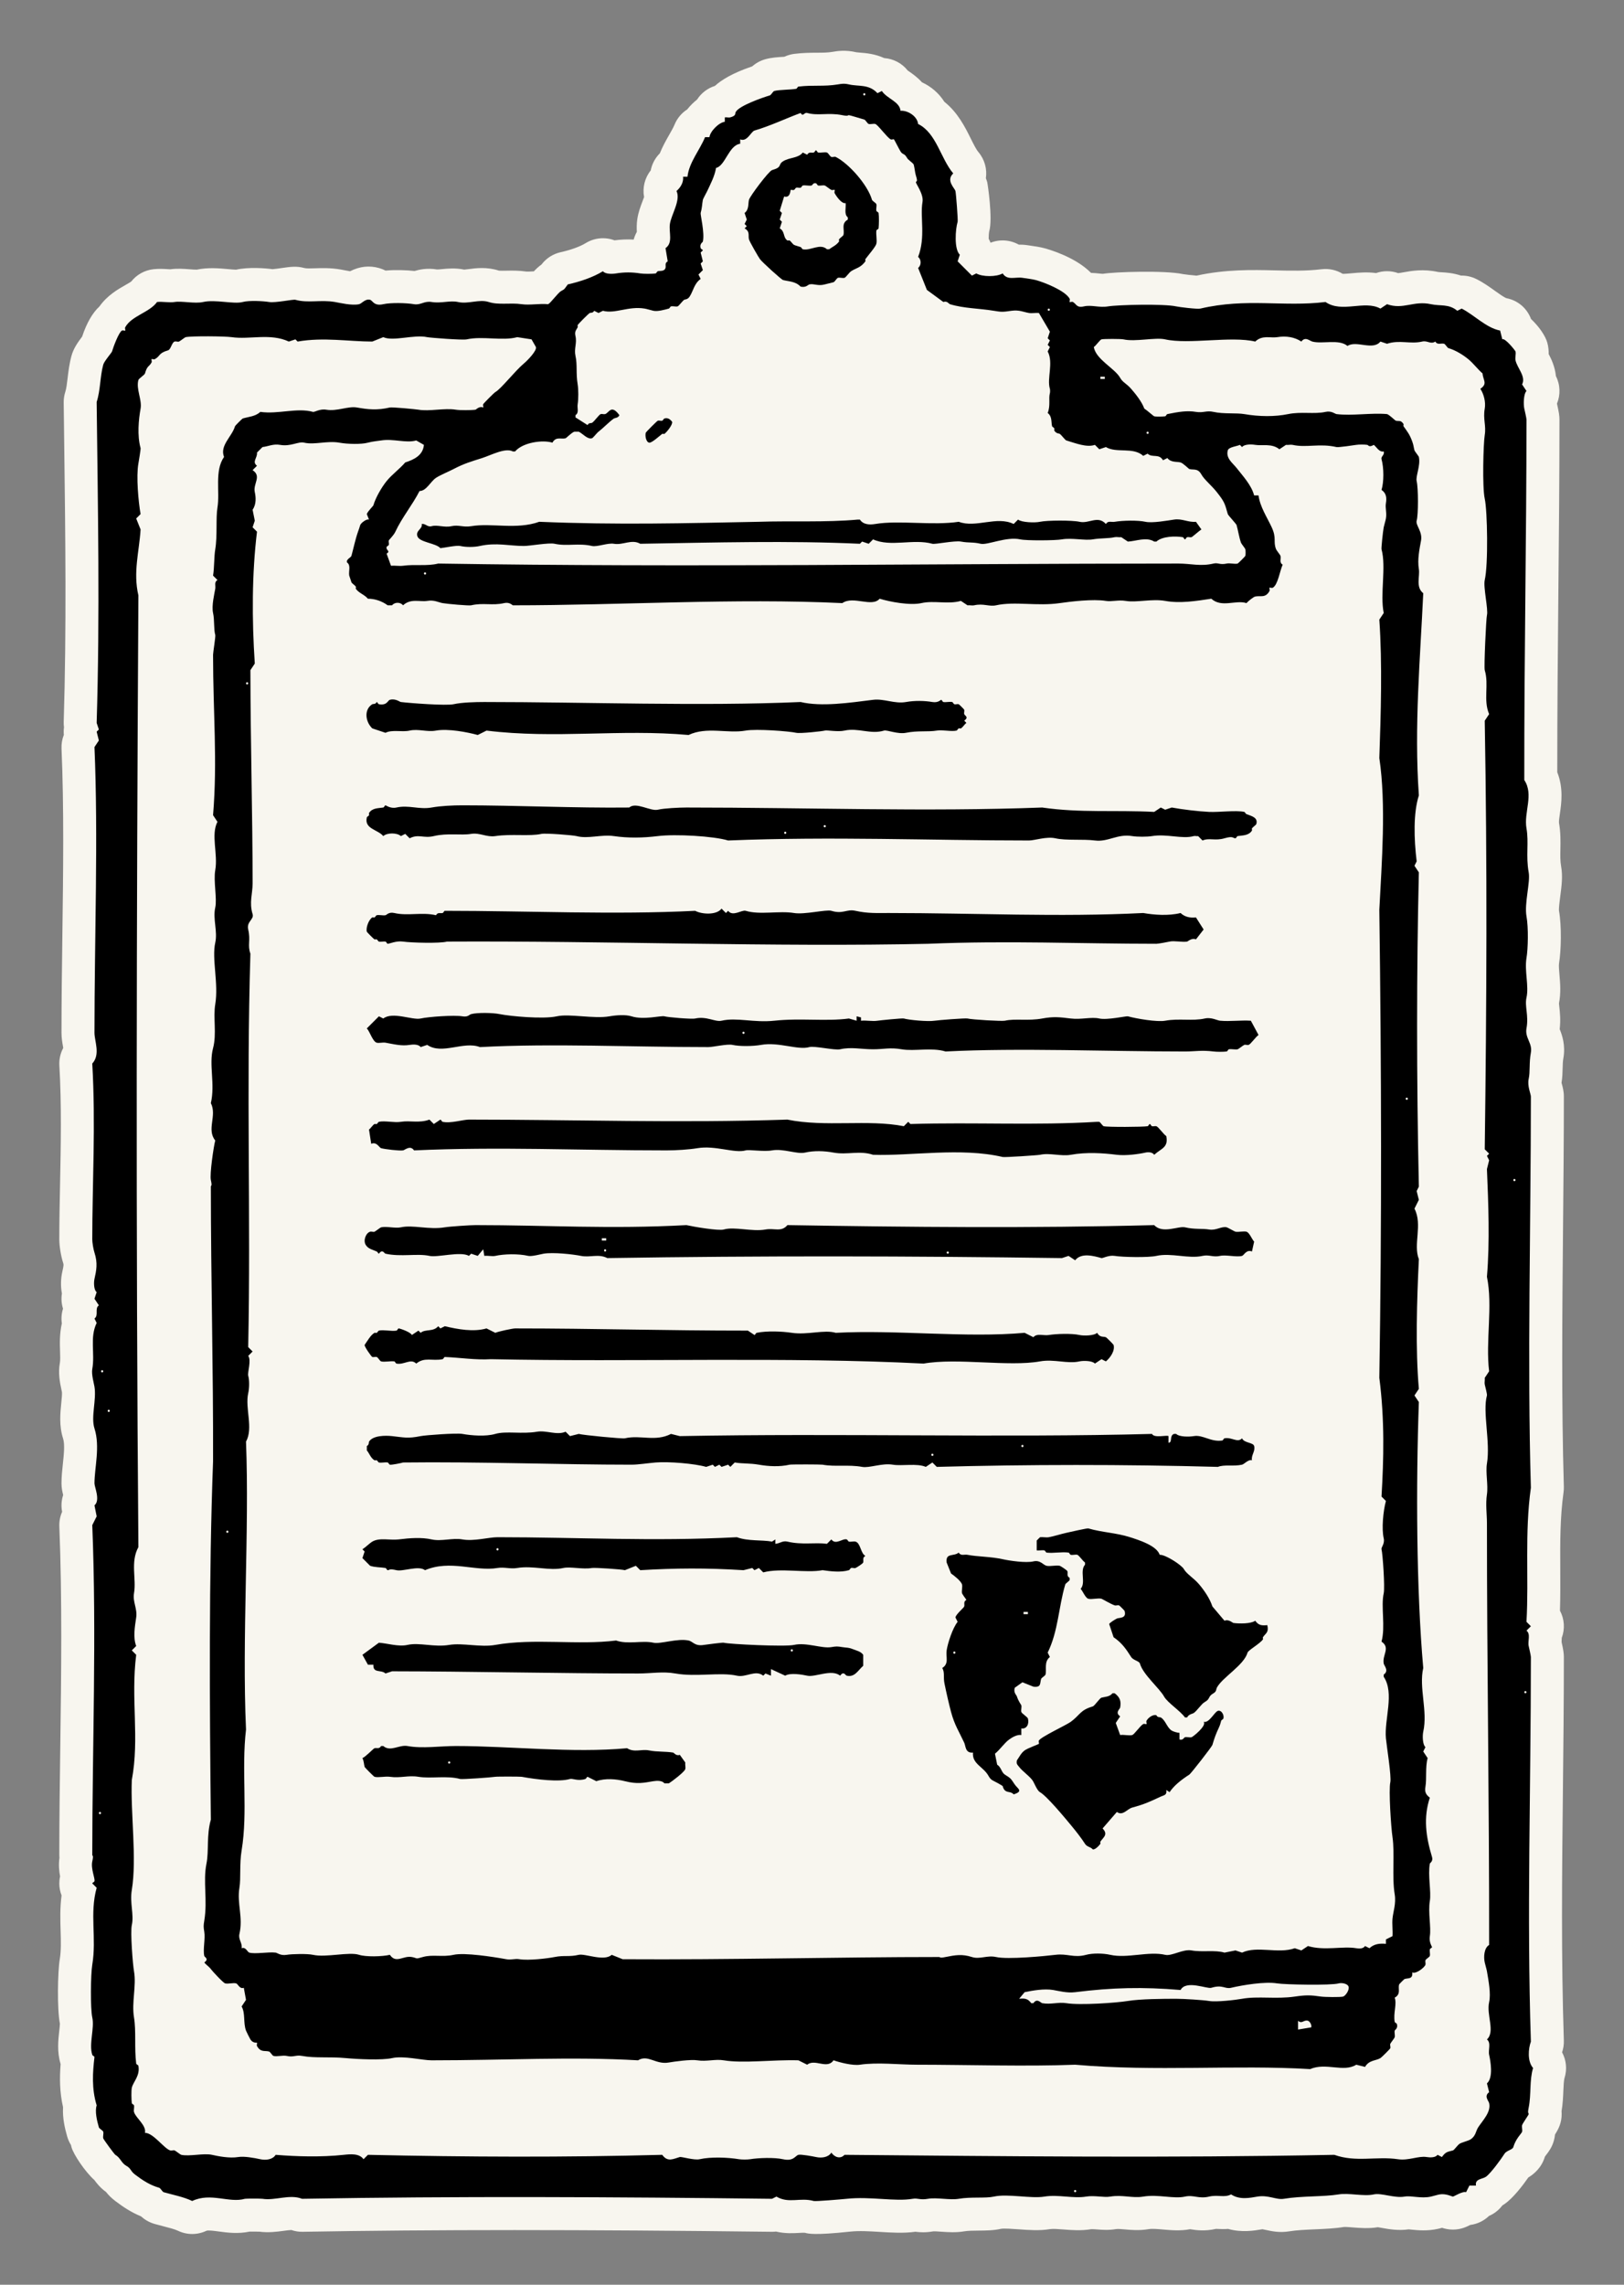
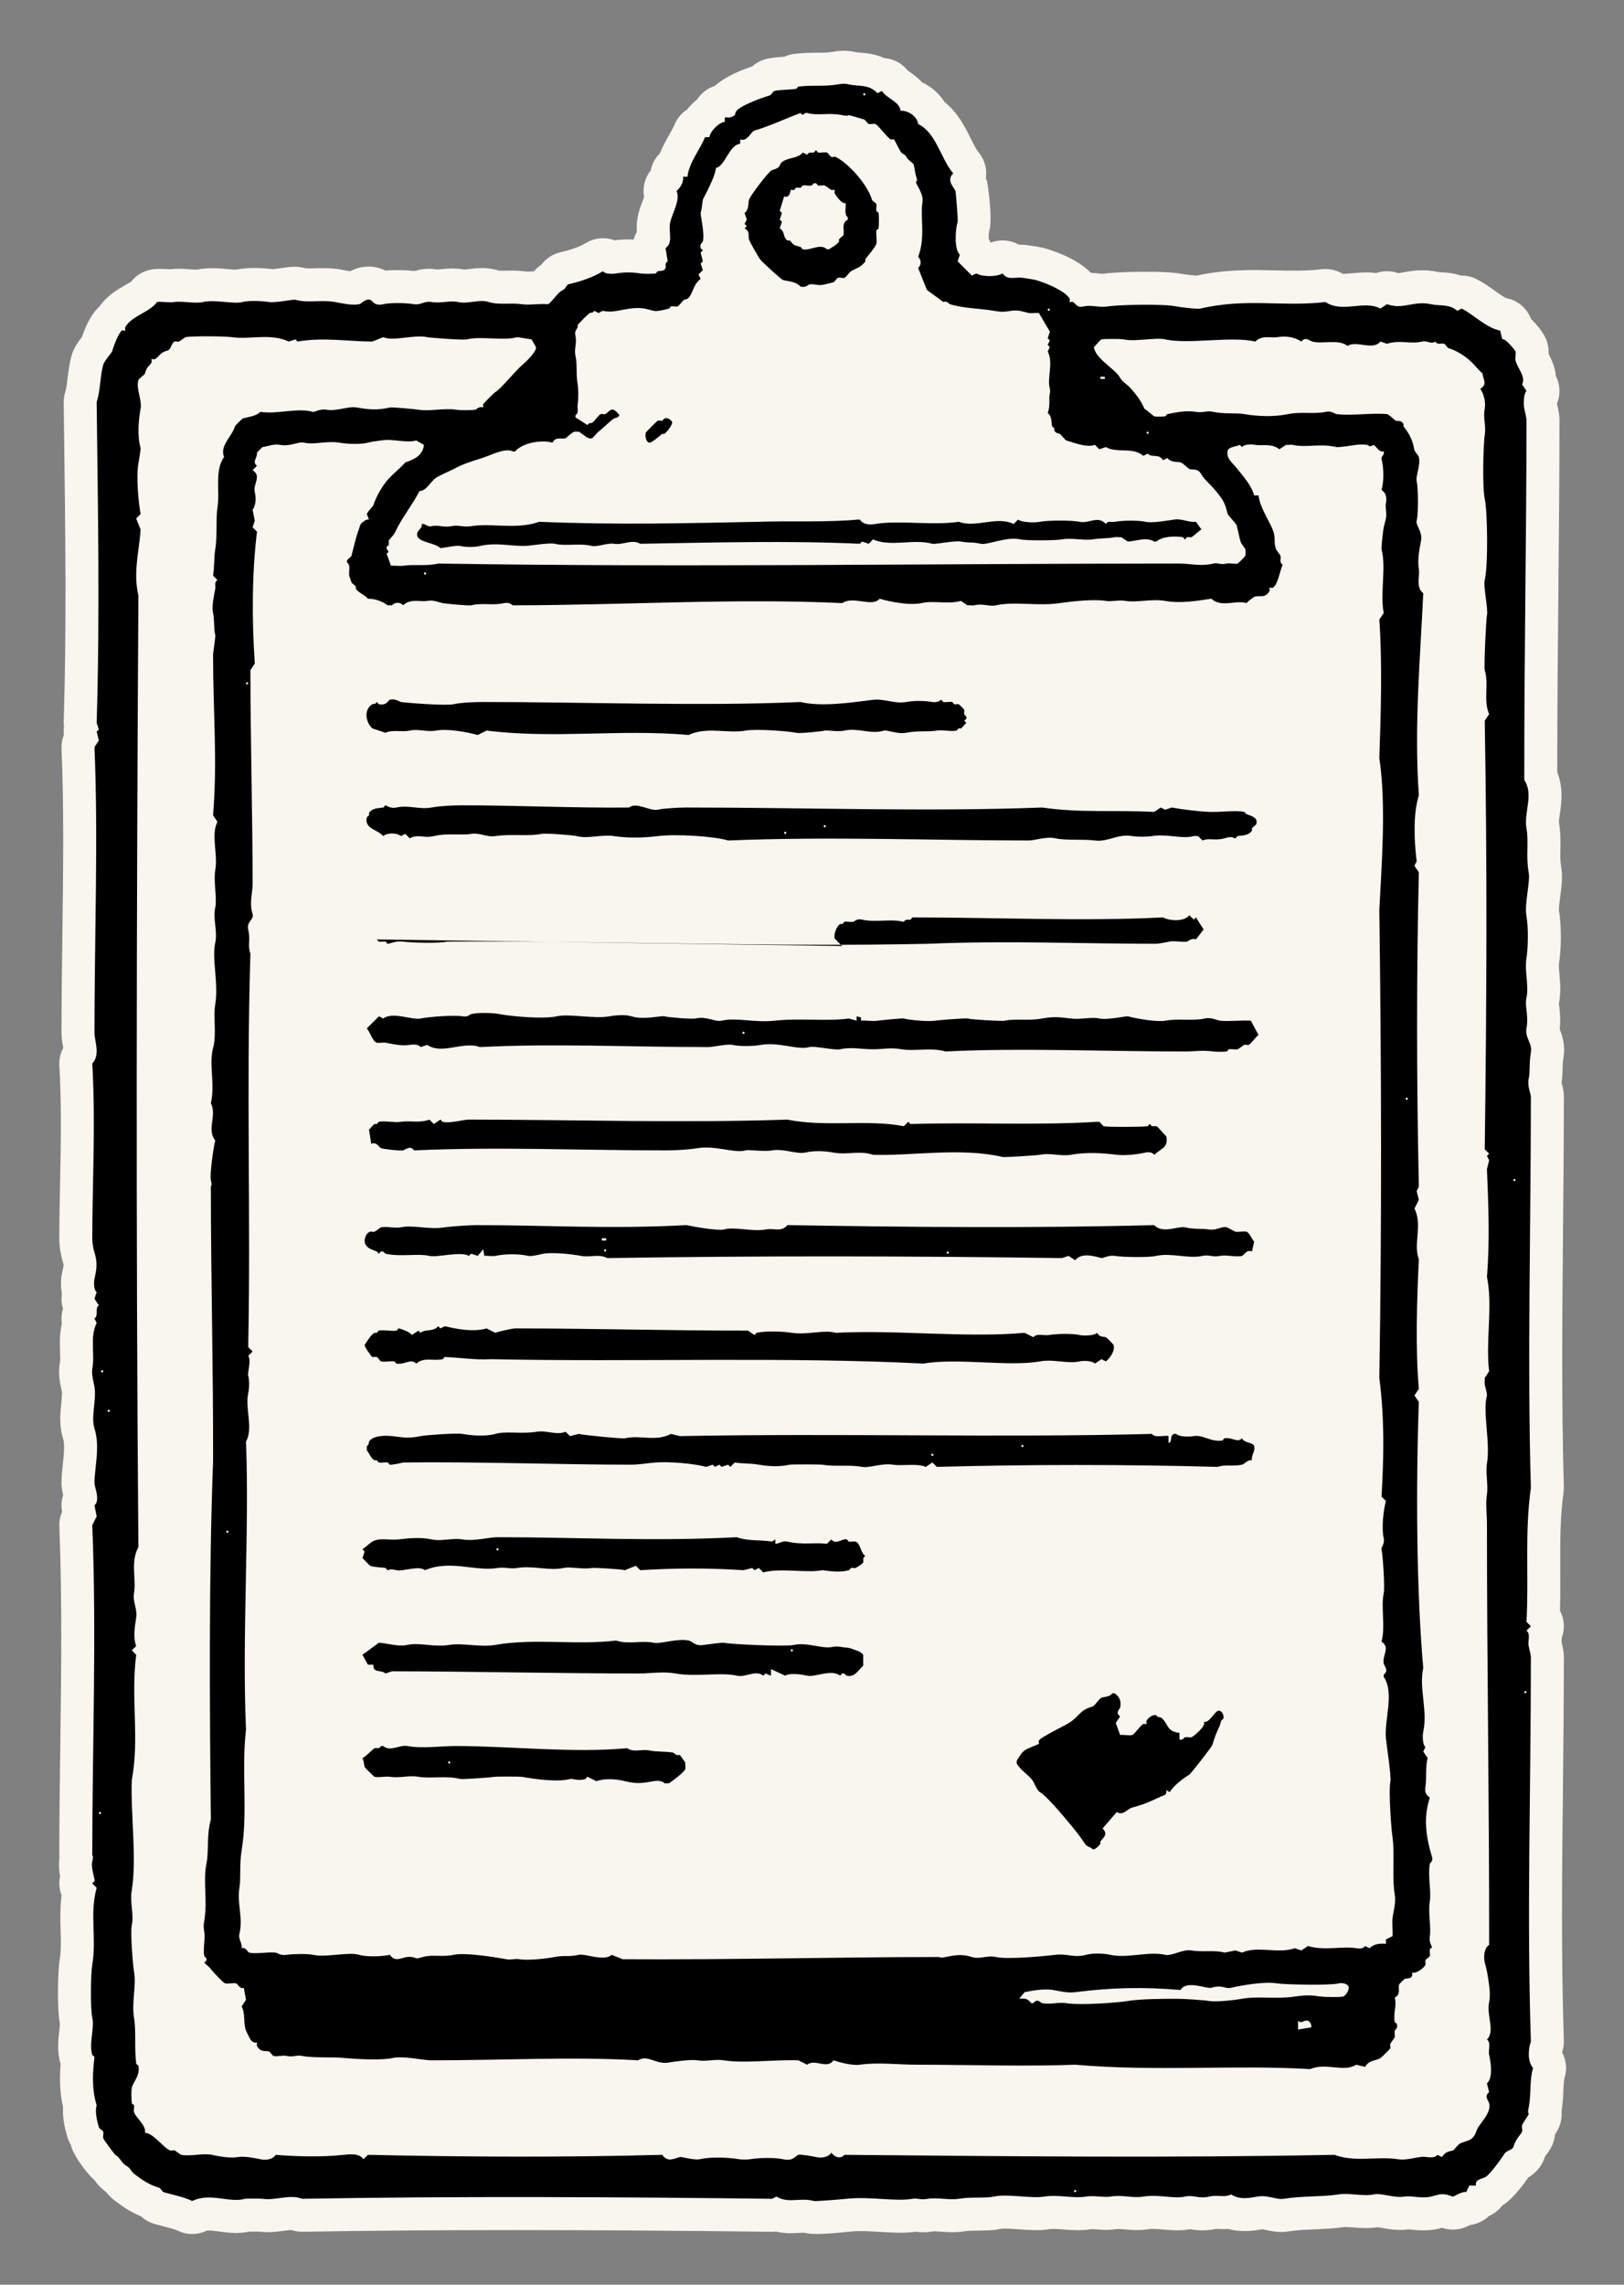
<svg xmlns="http://www.w3.org/2000/svg" id="a" viewBox="0 0 640 900">
  <rect x="0" y="0" width="640" height="900" fill="#808080" stroke="none" />
  <path d="M615.6,808.44c.508-1.488.743-3.056.692-4.629-1.076-33.195-.733-64.951-.367-98.571.184-16.968.374-34.513.374-52.521,0-1.513-.218-2.838-.899-5.915.041-.552.063-1.092.068-1.623,1.307-3.475,1.073-7.399-.702-10.715.169-5.519.142-10.945.115-16.232-.051-10.486-.102-20.39,1.293-30.386.102-.721.14-1.449.12-2.176-.965-32.911-.635-68.223-.316-102.37.157-16.944.322-34.468.322-51.358,0-2.036-.445-3.672-.77-4.867-.044-.164-.1-.368-.149-.558.345-2.084.391-3.991.433-5.707.036-1.454.066-2.709.274-3.846.953-5.209-.504-9.304-1.43-11.561.42-3.691.083-6.707-.151-8.811-.049-.43-.11-.982-.135-1.327.814-4.098.474-8.033.198-11.222-.142-1.637-.318-3.674-.178-4.515.861-5.176,1.056-14.795-.012-20.773-.117-1.033.279-4.033.516-5.825.504-3.832,1.027-7.795.327-11.635-.379-2.07-.337-4.267-.289-6.812.058-3.086.122-6.583-.56-10.407-.069-.602.195-2.424.371-3.628.569-3.915,1.452-9.99-1.043-16.247-.005-24.699.222-48.447.44-71.441.21-21.975.426-44.698.426-67.481,0-1.575-.237-2.946-.983-6.292,1.42-3.441,1.32-7.402-.415-10.827-.374-3.825-1.933-6.95-2.853-8.691.024-1.235-.074-2.779-.54-4.47-.751-2.735-3.305-6.422-6.418-9.34-1.56-4.201-5.16-7.322-9.635-8.189-.883-.255-3.124-1.86-4.608-2.923-2.095-1.501-4.471-3.204-7.216-4.591-1.931-.976-4.058-1.455-6.147-1.394-3.041-1.032-5.747-1.197-7.552-1.307-.533-.032-1.264-.077-1.494-.125-5.786-1.27-10.418-.436-13.483.115-.824.149-1.924.343-2.234.344-2.847-1.019-5.92-1.004-8.702-.021-3.554-.483-6.854-.179-9.574.071-1.124.104-2.737.251-3.583.217-2.483-1.511-5.411-2.154-8.311-1.802-6.101.734-12.043.594-18.336.448-9.066-.213-19.3-.453-30.976,2.076-1.538-.111-4.351-.443-5.351-.614-7.167-1.513-26.909-.877-31.482-.11-.25.011-1.015-.065-1.576-.124-.873-.091-1.931-.201-3.134-.235-6.079-6.171-16.208-9.142-18.49-9.752-1.752-.467-3.786-.757-5.754-1.037l-.911-.131c-1.224-.179-2.342-.226-3.322-.214-3.343-1.868-7.433-2.209-11.123-.748-.212-.541-.459-1.068-.741-1.578-.02-1.004.086-2.374.21-2.908,1.489-4.915-.628-18.811-.775-19.345-.157-.566-.34-1.09-.536-1.574.525-3.566-.432-7.325-2.928-10.281-.9-1.066-1.985-3.251-3.036-5.364-2.212-4.454-5.076-10.218-10.41-14.476-2.07-3.304-5.187-6.006-8.807-7.664-1.807-2.001-3.732-3.339-4.92-4.165-.234-.162-.474-.319-.702-.487-2.31-2.919-5.695-4.629-9.241-4.889-3.732-1.696-7.244-1.972-9.532-2.152-.516-.041-1.224-.096-1.423-.135-4.392-1.031-7.665-.471-9.237-.201l-.196.033c-1.929.321-3.788.329-6.142.338-2.556.011-5.454.024-8.894.448-1.018.125-2.437.428-3.975,1.146-.008,0-.018,0-.027.002-2.448.143-4.98.29-7.394.956-2.26.624-3.986,1.737-5.261,2.839-7.872,2.657-12.207,5.444-14.666,7.684-2.943.927-5.407,2.858-7.023,5.372-1.433,1.134-2.747,2.446-3.88,3.881-2.204,1.417-3.979,3.497-5.011,6.033-.425,1.043-1.225,2.449-2.072,3.937-1.221,2.143-2.604,4.571-3.722,7.344-.18.18-.356.366-.526.557-1.571,1.763-2.616,3.901-3.056,6.173-2.359,2.957-3.302,6.793-2.616,10.479-.185.526-.418,1.139-.599,1.613-.79,2.077-1.686,4.43-2.078,7.118-.278,1.895-.252,3.595-.175,4.988-.542.955-.96,1.976-1.246,3.037-2.522-.134-5.053-.033-7.566.294-3.651-1.36-7.852-1.063-11.383,1.119-2.177,1.345-5.856,2.678-9.841,3.565-3.01.67-5.682,2.388-7.541,4.845-1.135.811-2.109,1.73-3.008,2.685l-.094.005c-.945.052-2.374.133-2.825.085-2.952-.433-5.637-.389-7.794-.349-1.137.019-2.694.045-3.089-.028-4.754-1.531-9.032-.967-11.864-.594-.588.078-1.367.18-1.771.202-3.429-.703-6.444-.414-8.667-.201-.744.071-1.758.172-2.054.143-3.899-.649-6.979.041-8.863.602-3.121-.346-7.528-.512-11.427-.155-.733-.374-1.56-.716-2.486-.983-3.865-1.109-7.723-.694-11.498,1.241-.842-.133-1.751-.312-2.267-.415-.575-.113-1.078-.211-1.48-.279-3.94-.675-7.348-.564-10.09-.475-1.76.058-3.427.112-4.238-.113-3.001-.826-5.435-.476-8.801.006-1.004.144-2.782.399-3.669.457-2.881-.388-9.455-.9-14.38.201-.719-.008-2.153-.137-3.141-.227-3.543-.318-7.933-.713-12.345.212-.599.023-1.956-.081-2.869-.15-2.296-.175-4.881-.371-7.567.014-.358-.003-.731-.038-1.106-.061-1.433-.09-3.393-.21-5.536.029-3.461.384-6.615,2.14-8.763,4.861-.484.344-1.532.94-2.253,1.351-2.93,1.665-7.179,4.082-10.286,8.483-2.737,2.53-5.012,6.493-6.795,11.842-1.917,2.537-3.436,4.784-4.215,7.644-.846,3.11-1.202,6.106-1.516,8.749-.24,2.022-.489,4.112-.889,5.331-.444,1.356-.663,2.776-.647,4.203l.203,16.407c.455,35.825.926,72.869-.198,109.447-.022.713.015,1.426.11,2.13-.132.98-.152,1.979-.057,2.977-.677,1.697-.993,3.529-.913,5.375,1.001,23.244.658,48.991.327,73.89-.167,12.559-.339,25.544-.339,38.104,0,2.039.322,3.872.582,5.346.032.184.069.396.106.613-1.131,2.102-1.672,4.494-1.531,6.919.902,15.442.584,31.284.276,46.606-.153,7.619-.298,14.817-.298,21.9,0,2.633.648,6.604,1.51,9.237.234.714.27.824-.332,3.512-.564,2.522-.718,5.563-.15,8.57-.32,1.997-.168,4.036.434,5.952-.583,1.857-.749,3.84-.459,5.797-.936,4.168-.808,7.992-.707,11.04.06,1.816.118,3.53-.085,4.637-.699,3.825-.035,7.45.706,10.835l.122.548c.103.736-.116,2.886-.261,4.307-.407,3.991-.913,8.958.713,14.008.733,2.276.3,6.335-.081,9.918-.268,2.515-.545,5.114-.545,7.741,0,1.799.337,3.317.658,4.578-.693,2.095-.854,4.368-.409,6.609-.805,1.816-1.183,3.794-1.103,5.785,1.15,28.641.755,58.127.373,86.643-.189,14.067-.383,28.614-.383,42.703,0,.369.015.768.052,1.193-.388,2.738-.126,5.255.252,7.291-.246,1.139-.305,2.11-.305,2.772,0,1.637.308,3.239.893,4.734-.657,5.006-.512,9.669-.379,13.932.124,3.987.241,7.755-.338,11.236-.82,4.928-1.083,19.561.057,25.362-.002.608-.155,1.953-.258,2.867-.395,3.481-.933,8.217.545,13.048-.432,5.363-.41,11.036.961,17.005-.26,4.14.669,8.191,1.622,11.512.369,1.283.895,2.391,1.485,3.341.059.279.129.564.208.855.792,2.865,5.323,9.657,9.027,12.962.783,1.073,2.213,2.989,4.584,4.688.856,1.092,1.979,2.292,3.619,3.535,2.904,2.2,6.129,4.412,10.164,6.069,1.257,1.125,3.012,2.315,5.343,2.987,1.197.344,2.418.66,3.638.973,2.121.545,4.316,1.109,5.582,1.716,1.778.855,3.702,1.281,5.626,1.281,1.902,0,3.805-.418,5.567-1.252.651-.306,3.08.017,4.852.256,3.413.459,7.564,1.017,12.184.059,1.12-.012,2.896-.012,3.749.012,3.698.484,7.031.037,9.745-.327.931-.125,2.281-.308,2.959-.318,1.43.491,2.939.736,4.45.702,51.183-.9,109.918-.9,184.842,0,.577.022,1.139-.022,1.701-.09,3.632.843,6.831.663,9.065.533.817-.046,2.053-.117,2.384-.042,1.217.337,3.751,1.032,17.813-.472,3.591-.382,7.685-.129,11.649.113,4.629.288,9.4.582,14.03-.058,1.906.249,4.109.359,7.086-.156.596-.041,2.07.068,3.06.137,2.757.191,5.881.403,9.134-.151,1.457-.25,3.566-.266,5.607-.283,2.913-.022,5.923-.046,8.868-.706,1.178-.218,4.774.041,6.922.196,4.075.296,8.294.602,12.3-.063,1.186-.2,3.292-.034,5.329.125,3.297.261,7.035.555,11.023-.113.398-.032,1.545.051,2.3.108,2.044.152,4.588.347,7.379-.132.78-.129,2.033-.017,3.485.113,2.537.228,5.7.516,9.435-.102,1.389-.234,3.568-.041,5.67.146,3.211.281,6.824.601,10.677-.118.081.014.162.027.244.039,2.05.318,5.455.843,9.973-.179.294-.012.569.022.838.037.987.046,2.332.11,3.908-.019,5.39,1.52,10.364.667,13.14.19l.364-.063c.313.041.948.181,1.427.288,2.122.469,5.329,1.183,9.153.545,2.886-.481,6.592-.64,10.178-.794,3.869-.168,7.87-.34,11.354-.922.601-.059,2.359.081,3.522.173,2.843.227,6.306.503,9.875-.081.437.066,1.031.174,1.505.259,2.767.498,6.516,1.175,10.645.582.371.022.758.073,1.163.113,2.462.245,6.187.623,10.476-.337.464-.105.988-.239,1.528-.382.97.316,2.442.701,4.268.701,3.207,0,5.475-1.146,6.829-1.831.003-.002.008-.003.012-.005,2.767-.355,5.375-1.598,7.398-3.557,1.851-.799,3.515-2.028,4.837-3.613.142-.171.279-.345.413-.523.294-.174.592-.366.894-.574,3.434-2.378,7.238-7.423,9.337-10.432,2.129-1.285,5.206-3.749,6.536-8.217.117-.19.391-.543.596-.807.828-1.065,2.212-2.847,2.941-5.516.235-.85.374-1.655.45-2.398,1.342-2.117,2.666-4.583,2.616-8.206-.005-.315-.02-.628-.046-.938.492-2.906.606-5.597.706-8.002.086-2.041.174-4.151.504-5.228,1.027-3.365.638-6.957-.997-9.982Z" fill="#f8f6ef" />
  <path d="M255.783,174.373c.992.282,4.202-2.77,5.193-3.463.206-.144.694.13.866,0,1.014-.769,3.329-3.664,3.029-4.762-.77-.999-1.718-1.715-3.029-1.299-.345.11-.52.754-.866.866-.512.166-1.188-.156-1.731,0-.324.093-4.669,4.438-4.761,4.762-.316,1.113.052,3.542,1.298,3.896Z" />
  <path d="M604.167,814.622c-2.323-2.66-1.866-7.692-.866-10.389-1.641-50.619,0-98.547,0-151.513,0-.538-.678-3.492-.866-4.329-.433-1.935.867-4.732-.866-6.061l1.731-1.732-1.731-1.732c.978-17.645-.771-34.887,1.731-52.813-1.455-49.636,0-103.401,0-154.11,0-.977-1.476-4.199-.866-6.926.635-2.838.111-6.26.866-10.389.687-3.757-2.418-5.767-1.731-9.524.941-5.149-.778-8.645,0-12.121,1.021-4.558-.839-10.538,0-15.584.613-3.684.814-11.883,0-16.45-.91-5.105,1.579-13.411.866-17.316-1.17-6.41.11-11.842-.866-17.316-1.128-6.323,2.979-13.288-.866-19.047-.049-49.84.866-94.755.866-141.989,0-.538-.678-3.492-.866-4.329-.371-1.655-.287-5.831.866-6.926l-1.731-2.597c1.631-3.094-1.964-6.475-2.597-9.524-.214-1.029.255-2.536,0-3.463-.102-.37-4.206-5.494-5.193-4.762l-.866-3.463c-5.521-1.07-10.212-6.164-15.147-8.658l-1.731.866c-3.365-2.822-6.65-1.777-10.387-2.597-6.89-1.512-10.911,2.292-17.311,0l-2.597,1.732c-6.297-3.461-15.186,1.885-21.639-2.597-16.827,2.026-31.02-1.683-49.336,2.597-1.233.288-8.34-.601-9.521-.866-4.79-1.073-22.997-.638-26.832,0-3.575.595-6.511-.694-9.521,0-2.934.676-2.918-.946-4.328-1.732-.409-.228-1.137.162-1.298,0s.228-.889,0-1.299c-1.797-3.226-10.07-6.466-13.416-7.359-1.215-.324-3.449-.61-5.193-.866-2.879-.421-5.949,1.146-7.79-1.732-2.399,1.407-7.987,1.407-10.387,0l-1.731.866-5.626-5.628.866-2.597c-2.307-2.199-1.754-10.064-.866-12.987.192-.631-.638-11.295-.866-12.121-.323-1.172-3.833-4.163-.866-6.926-5.019-5.945-6.614-15.914-13.849-19.48-.292-3-4.025-5.409-6.924-5.195-.365-3.651-5.298-4.72-7.357-7.792l-1.731.866c-3.387-3.67-7.487-2.578-11.252-3.463-1.969-.463-3.185-.19-4.328,0-5.545.923-9.831.156-15.58.866-.317.039-.534.807-.866.866-2.353.418-6.695.325-8.656.866-.475.131-1.244,1.588-1.731,1.732-3.016.891-12.063,4.076-13.416,6.493-.432.771.292,1.456-2.164,2.164-.572.165-1.468-.093-2.164,0v1.732c-2.327.281-5.778,3.733-6.059,6.061h-1.731c-2.069,5.081-6.312,9.965-6.924,15.584h-1.731c.248,2.148-.928,4.183-2.597,5.628,1.755,3.597-2.055,9.284-2.597,12.987-.487,3.328,1.331,7.421-1.731,9.524l.866,5.195c-1.298.713-.622,1.747-.866,2.597-.429,1.493-2.3,1.066-3.029,1.299-.359.115-.548.809-.866.866-1.215.217-4.822.206-6.059,0-3.131-.521-6.39-.521-9.521,0-1.554.259-4.291.309-5.193-.866-3.982,2.46-9.234,4.167-13.849,5.195-1.5,2.026-1.074,1.749-2.597,2.597-1.358.757-4.271,4.94-5.193,5.195-3.274-.331-7.24.461-10.387,0-4.487-.657-9.004.416-12.983-.866-3.788-1.22-7.999.923-12.118,0-3.122-.699-6.618.627-10.387,0-2.96-.492-4.306,1.314-6.924.866-3.116-.534-9.204-.653-12.118,0-3.733.837-4.148-1.431-5.193-1.732-1.856-.534-3.331,1.516-4.328,1.732-2.917.631-7.642-.544-9.521-.866-5.693-.976-10.531.526-15.58-.866-.941-.259-7.847,1.288-10.387.866-2.224-.37-7.803-.69-10.387,0-3.568.952-10.736-1.085-15.58,0-3.328.746-8.427-.47-11.252,0-2.066.344-4.746-.242-6.924,0-3.029,4.196-10.001,5.379-12.55,9.957-.228.41.162,1.137,0,1.299-.162.162-.894-.23-1.298,0-1.244.708-3.374,6.412-3.895,8.225-.142.493-3.093,3.839-3.462,5.195-1.28,4.701-1.096,10.142-2.597,14.718.483,41.355,1.304,83.957,0,126.405l.866,2.597-.866.866.866,3.463-1.731,2.597c1.523,35.403,0,75.107,0,112.552,0,3.267,2.428,8.537-.866,12.121,1.381,23.63,0,47.871,0,69.263,0,1.167.4,3.771.866,5.195,1.366,4.175.733,7.117,0,10.389-.314,1.404-.261,4.371.866,5.195l-.866,2.597,1.731,2.597c-1.77,1.252.039,3.943-1.731,5.195l.866,1.732c-2.809,5.819-.6,11.984-1.731,18.182-.373,2.042.643,5.587.866,6.926.859,5.165-1.462,11.91,0,16.45,2.305,7.159,0,15.513,0,21.645,0,1.472,2.4,6.635,0,8.658l.866,4.329-1.731,3.463c1.74,43.318,0,87.545,0,129.868,0,.591.597-.067,0,2.597-.636,2.839,1.169,6.733.866,7.792-.103.36-.866.584-.866.866l1.731,1.732c-2.836,10.143.027,19.733-1.731,30.302-.653,3.927-.77,17.341,0,20.779.945,4.218-1.4,10.44,0,14.718.114.349.762.524.866.866-.718,6.094-1.143,12.477.866,19.047-.753,2.294.065,5.869.866,8.658.138.482,1.6,1.256,1.731,1.732.203.735-.203,1.863,0,2.597.134.484,4.388,6.282,4.761,6.493,2.009,1.143,2.342,3.222,4.328,4.329,1.975,1.101,1.484,1.964,3.462,3.463,3.089,2.34,5.887,4.151,9.521,5.195.482.138,1.249,1.593,1.731,1.732,3.811,1.096,7.876,1.842,11.252,3.463,7.313-3.465,14.53.927,20.773-.866.367-.105,6.274-.108,6.924,0,4.855.808,10.751-1.927,15.58,0,59.992-1.055,123.819-.737,185.228,0l1.731-.866c4.857,2.875,9.281.234,14.714,1.732.712.196,10.896-.643,12.983-.866,9.395-1.001,19.022,1.19,25.967,0,2.158-.37,2.855.572,6.059,0,3.406-.608,8.67.591,12.118,0,4.862-.833,10.536-.123,13.849-.866,5.439-1.219,14.629.878,19.908,0,5.427-.903,11.346.849,16.445,0,3.291-.548,6.958.439,9.521,0,4.763-.816,8.682.716,12.983,0,5.923-.985,11.991.998,16.445,0,3.45-.773,5.385.986,9.521,0,3.442-.821,6.096.533,8.656-.866,3.39,2.261,7.454,1.354,10.387.866,4.316-.718,7.431,1.358,10.387.866,7.021-1.168,15.758-.753,21.639-1.732,4.031-.671,9.873.891,13.849,0,2.961-.663,8.076,1.558,12.118.866,2.757-.472,6.465.879,10.387,0,1.066-.239,2.56-.716,3.462-.866,2.449-.407,4.856.866,5.193.866.379,0,3.832-2.217,5.193-1.732l1.298-2.597h2.597c-.497-2.699,2.535-2.522,3.895-3.463,1.947-1.348,6.116-7.129,7.357-9.091.817-1.291,3.166-1.56,3.462-2.597.961-3.37,3.28-5.399,3.462-6.061.202-.735-.201-1.86,0-2.597.179-.657,2.6-4.077,2.597-4.329-.011-.717-.518-.034,0-2.597,1.053-5.216.254-10.756,1.731-15.584ZM39.395,714.623c-.562,0-.562-.866,0-.866s.562.866,0,.866ZM40.261,540.601c-.562,0-.562-.866,0-.866s.562.866,0,.866ZM42.858,556.185c-.562,0-.562-.866,0-.866s.562.866,0,.866ZM413.313,121.56c.562,0,.562.866,0,.866s-.562-.866,0-.866ZM340.607,36.713c.562,0,.562.866,0,.866s-.562-.866,0-.866ZM217.699,174.373c1.443-2.568,3.419-1.245,5.193-1.732.279-.076,2.435-2.297,3.462-2.597h1.731c1.695.86,3.436,3.103,5.193,2.597.47-.135,1.851-2.023,2.597-2.597,1.912-1.471,4.043-3.763,6.059-5.195.274-.195,1.733-.188,2.164-1.299-3.256-4.457-4.082-.876-5.626-.433-.533.153-1.198-.153-1.731,0-.685.197-2.457,2.853-3.462,3.463-.251.152-1.297-.109-1.731.866l-4.761-3.03v-.866c1.512-.988.606-2.77.866-4.329.327-1.964.327-5.828,0-7.792-.746-4.483-.062-7.665-.866-11.255-.64-2.855.659-4.931,0-7.792-.452-1.963.39-2.418.866-3.463.122-.268-.111-.679,0-.866.348-.584,4.169-4.405,4.76-4.762.254-.153,1.296.11,1.731-.866l1.731.866,1.731-.866c4.784,1.31,10.021-1.935,16.445-.866.902.15,2.396.627,3.462.866,1.636.367,4.451-.428,6.059-.866.342-.093.524-.773.866-.866.739-.2,1.864.202,2.597,0,.496-.137,1.82-2.049,2.597-2.597.274-.193,1.348-.022,2.164-1.299,1.47-2.301,1.763-5.09,4.328-6.926l-.866-1.732,1.731-1.732-.866-2.597.866-.866-.866-3.463.866-.866c0-.281-.762-.506-.866-.866-.496-1.728.79-2.27.866-2.597.787-3.407-1.044-10.609-.866-11.255.609-2.212.494-3.109.866-5.195.07-.393,1.408-2.766,1.731-3.463,1.345-2.905,2.935-5.859,3.462-9.091,3.674-.829,4.989-8.907,9.521-9.524v-1.732c2.703,1.167,4.28-3.066,5.626-3.463,6.402-1.891,12.32-4.754,18.177-6.926,1.07,1.707,1.317-.353,2.597,0,4.37,1.204,8.311-.253,13.849.866,2.562.517,1.971,0,2.597,0,.339,0,4.875,1.392,6.059,1.732.482.138,1.256,1.601,1.731,1.732.735.203,1.862-.203,2.597,0,1.027.283,4.529,5.208,6.059,6.061.409.228,1.137-.162,1.298,0,.206.206,2.053,3.911,2.597,4.762.933,1.46,1.457.551,2.597,2.597.451.81,2.421,2.003,2.597,2.597.338,1.144.506,3.223.866,4.329.928,2.856,0,2.038,0,2.597,0,.701,3.125,4.706,2.597,7.792-1.021,5.964,1.303,13.766-1.731,21.645,1.319,1.019,1.319,3.31,0,4.329l3.462,8.658,6.492,4.762c1.464-.57,2.168.735,2.597.866,5.531,1.69,11.464,1.625,17.311,2.597,2.945.49,3.429.512,6.924,0,3.058-.448,4.886.543,6.924.866,1.194.189,2.643-.125,3.895,0l4.328,7.359-.865,2.597.865.866-.865,1.732.865.866-.865,1.732c2.364,4.464-.374,10.64.865,14.718.107.354.103,1.374,0,1.732-.587,2.047.313,4.846-.865,7.792,1.838,1.376,1.327,3.737,1.731,5.195.088.317.694.495.866.866.127.275-.11.694,0,.866.817,1.277,1.89,1.105,2.164,1.299.785.554,2.079,2.444,2.597,2.597,3.713,1.097,8.012,2.863,11.252,1.732l1.731,1.732,2.597-.866c4.187,2.522,10.781-.153,14.714,3.463l1.731-.866c1.781,1.756,4.477-.174,6.059,2.597l1.731-.866c1.382,1.836,3.723,1.33,5.193,1.732,1.013.277,3.18,2.52,3.462,2.597,1.709.468,3.309-.441,4.761,2.164,1.131,2.031,3.971,4.276,6.059,6.926,2.887,3.665,3.129,4.289,4.328,8.658.13.474,3.322,3.837,3.462,4.329.575,2.011.987,4.8,1.731,6.926.16.456,1.659,2.274,1.731,2.597.119.534.133,2.115,0,2.597-.057.207-2.823,2.973-3.029,3.03-1.144.315-3.088-.278-4.328,0-2.705.606-3.33-.435-5.193,0-5.175,1.209-8.871,0-13.849,0-98.613,0-192.991,1.563-291.69,0-4.5,1.108-8.979.211-13.849.866-1.488.2-3.224-.136-4.761,0l-1.731-4.762c1.706-1.071-.353-1.317,0-2.597.093-.337.753-.515.866-.866.165-.513-.156-1.189,0-1.732.082-.287,1.892-1.94,2.597-3.463,2.547-5.499,6.702-10.499,9.521-16.017,2.705.013,4.319-3.75,6.492-5.195,1.596-1.061,5.15-2.531,6.924-3.463,4.247-2.231,7.13-3.012,11.252-4.329,3.504-1.12,9.155-4.197,12.118-2.597h.866c3.019-3.566,10.84-4.673,14.714-3.463ZM433.653,149.265v-.866h1.731v.866h-1.731ZM452.263,170.044c.562,0,.562.866,0,.866s-.562-.866,0-.866ZM544.444,180.866c.97,3.521.946,9.037,0,12.121,1.836,1.27,2.097,2.997,1.731,5.195-.336,2.02.398,3.666,0,6.061-.141.85-.666,2.475-.866,3.463-.3,1.487-.995,8.189-.866,8.658,1.918,6.961-.645,17.696.866,25.108l-1.731,2.597c1.212,17.405.599,37.367,0,54.545,2.736,18.31.957,41.178,0,59.739.84,63.501.974,123.752,0,184.412,2.139,16.52,1.733,31.982.865,46.752l1.731,1.732c-1.107,4.113-1.73,11.016-.866,14.718.501,2.145-1.076,3.567-.866,4.329.476,1.726,1.383,15.007.866,17.316-1.171,5.228.747,13.217-.866,19.047,3.608,2.449.233,5.194.866,8.658.147.807,2.19,2.831,0,4.329v.866c4.338,6.453.163,16.806.866,24.242.283,2.995,2.233,15.077,1.731,17.316-.681,3.041.272,17.653.866,21.645.943,6.338-.268,15.691.866,22.51.601,3.614-.614,6.873-.866,9.524-.211,2.225.149,4.662,0,6.926l-2.597,1.299v1.732c-2.426-.215-4.653-.006-6.492,1.732l-1.731-.866c-.717,1.08-2.213,1.08-3.462.866-5.348-.916-12.606,1.083-19.042-.866l-2.597,1.732-2.597-.866c-6.493,2.316-14.846-1.073-20.773,1.732l-2.597-.866-4.328.866c-3.643-1.129-8.798-.101-12.983-.866-3.392-.62-7.765,2.336-10.387,1.732-6.565-1.513-14.926,1.504-21.639,0-2.907-.651-6.96-.684-9.521,0-4.908,1.31-7.295-.596-12.118,0-4.038.499-18.725,1.906-23.37.866-3.504-.785-6.406,1.003-9.521,0-3.819-1.231-6.517-.782-10.387,0-2.562.517-1.971,0-2.597,0-40.159,0-81.413,1.132-124.639.866l-4.328-1.732c-3.029,2.745-10.489-.583-12.983,0-3.803.889-5.786.111-9.521.866-2.602.526-10.221,1.469-13.849.866-1.927-.321-3.133.376-5.193,0-5.197-.949-16.471-2.696-20.773-1.732-4.411.988-8.28-.242-12.118.866-3.199.924-1.915.441-4.328,0-3.463-.633-6.208,2.743-8.656-.866-3.103.724-9.481.849-12.118,0-3.963-1.277-13.055,1.148-18.176,0-2.166-.485-8.286-.349-10.387,0-2.435.405-3.682-.786-4.328-.866-2.941-.363-8.01.655-10.387,0-.745-.205-1.395-2.369-3.029-1.732.347-2.112-1.379-3.429-.866-5.628,1.526-6.534-1.027-12.004,0-18.181.62-3.73-.032-9.319.866-14.718,2.515-15.122-.142-31.673,1.731-47.618-1.62-36.212,1.369-78.504,0-113.418,2.968-5.331-.455-13.149.865-19.047.447-1.996.515-5.131,0-6.926-.34-1.184,1.318-6.17,0-7.792l1.731-1.732-1.731-1.732c1.067-52.517-.8-100.498.866-154.976-1.23-3.422.159-5.137-.866-9.524-.742-3.176,2.385-3.907,1.731-6.061-1.402-4.614,0-7.895,0-12.121,0-26.822-.827-54.907-.866-83.981l1.731-2.597c-1.164-17.393-1.142-35.443.866-51.947l-1.731-1.732.866-2.597-.866-4.329c1.525-2.131,1.297-5,.866-6.926-.749-3.343,2.819-6.215-.866-8.658l1.731-1.732c-2.101-1.572.243-3.099,0-5.195l2.164-2.164c2.294-.265,4.265-1.34,6.924-.866,4.238.756,7.136-1.423,9.521-.866,4.003.936,9.119-.844,13.849,0,3.302.589,8.584.712,11.252,0,2.059-.55,3.726-.622,5.193-.866,4.818-.802,9.837,1.162,13.849,0l3.029,1.732c-.358,4.076-3.793,5.78-7.357,6.926-2.186,2.55-5.289,4.79-7.357,7.359-1.973,2.45-4.339,6.53-5.193,9.524-.087.303-2.297,2.427-2.597,3.463l.866,2.164c-.953-.421-3.249,1.421-3.462,2.164-.32,1.115-.546,1.682-.866,2.597-1.096,3.136-1.765,6.504-2.597,9.524-.182.661-2.221,1.4-1.731,2.597,1.61,1.152.548,3.413.866,5.195.026.146.613,1.716.866,2.597.116.404,1.33,1.141,1.731,1.732.145.213-.128.697,0,.866,1.375,1.819,3.355,2.22,4.761,3.896,2.684-.016,5.551.938,7.79,2.597h1.731c1.022-1.32,3.306-1.32,4.328,0,3.012-2.819,6.705-1.263,9.521-1.732,2.801-.466,4.352.562,6.059.866,1.756.312,10.315,1.085,11.252.866,4.775-1.116,8.39.208,12.983-.866,2.204-.515,3.271.866,3.462.866,42.446,0,87.489-2.883,129.833-.866,4.276-3.016,11.696,1.803,14.714-1.732,3.938,1.216,11.956,2.738,16.445,1.732,5.078-1.138,10.338.579,15.58-.866l2.597,1.732c.831-.115,1.853.171,2.597,0,3.674-.847,5.958.605,8.656,0,7.274-1.63,16.314.42,25.101-.866,4.047-.592,13.18-1.697,18.177-.866,2.261.376,4.935-.475,7.79,0,4.375.728,10.395-.925,15.58,0,5.877,1.048,12.247.045,18.177-.866,4.05,3.682,9.677.373,13.849,1.732.642-.743,2.749-2.444,3.462-2.597,2.116-.456,4.012.733,5.626-2.164.228-.41-.162-1.137,0-1.299.162-.162.893.23,1.298,0,2.039-1.156,2.81-6.793,3.895-9.091-1.465-.8-.544-2.3-.866-3.463-.112-.406-1.512-2.057-1.731-2.597-1.245-3.073.316-4.238-1.731-8.658-1.851-3.996-4.623-8.095-5.193-12.554h-1.731c-1.048-4.045-4.433-7.64-6.924-10.822-1.503-1.921-4.314-3.801-3.462-6.926.364-1.335,3.779-1.626,4.761-2.164l.866.866c.902-1.174,3.64-1.124,5.193-.866,2.727.454,6.548-.679,9.521,1.732l2.597-1.732c.831.115,1.854-.171,2.597,0,5.322,1.228,10.716-.675,17.311.866.785.184,7.095-.75,7.79-.866.989-.165,3.339-.165,4.328,0,.527.088.567,1.143,2.597,0,1.297,1.107,2.101,2.914,3.895,2.597.434,1.44-1.168,1.931-.866,3.03ZM510.254,786.484c-7.361,1.073-14.479-.263-20.773.866-2.691.483-10.093,1.347-12.983.866-2.176-.362-9.778-.866-12.983-.866-5.144,0-14.177.063-19.042.866-4.519.745-18.974,1.741-24.235.866-3.119-.519-6.082.613-9.521,0-.561-.1-2.011-2.146-3.462,0h-.866c-1.306-1.843-2.6-1.954-4.761-1.732l2.164-2.597c3.192-.664,7.684-1.459,11.252-.866,2.047.341,5.405,1.272,8.656.866,14.749-1.841,26.623-2.115,41.546-.866,2.184-4.058,10.395-.342,12.118-.866,4.492-1.365,5.326.576,7.79,0,4.585-1.072,13.327-2.539,18.176-1.732,2.888.481,21.234.855,24.235,0,1.135-.323,3.53.058,3.895,1.299.397,1.349-1.255,3.651-2.164,3.896-1.091.294-7.261.204-8.656,0-4.199-.614-6.038-.634-10.387,0ZM516.746,798.605l-5.193.866v-3.463c1.569,1.413,2.21-.482,3.895,0,.729.209,1.575,1.663,1.298,2.597ZM97.387,268.744c.562,0,.562.866,0,.866s-.562-.866,0-.866ZM167.497,225.454c.562,0,.562.866,0,.866s-.562-.866,0-.866ZM423.699,863.539c-.562,0-.562-.866,0-.866s.562.866,0,.866ZM586.856,824.145c-2.145,1.528-.227,3.358,0,4.329.815,3.49-2.532,6.782-4.328,9.524-.983,1.501-.887,3.388-3.03,4.762-.913.585-3.455,1.147-4.328,1.732-.796.533-2.067,2.445-2.597,2.597-1.947.559-2.805.416-4.328,2.597l-1.731-.866c-.787,1.136-2.913,1.101-4.328.866-3.139-.522-7.08,1.487-11.252.866-8.487-1.263-16.556,1.321-25.101-1.732-65.55,1.284-129.558.56-193.018,0-1.633,1.75-3.856,1.017-5.193-.866-1.199,1.912-3.91,2.207-6.059,1.732-1.039-.23-5.919-1.143-6.924-.866-1.25.345-1.907,2.662-6.059,1.732-3.452-.773-9.794-.531-12.983,0-.989.165-3.338.165-4.328,0-4.342-.722-11.075-1.009-15.58,0-2.124.476-7.118-1.051-7.79-.866-2.5.689-4.757,2.168-6.924-.866-38.249,1.023-76.516.876-115.984,0l-1.731,1.732c-1.628-2.34-5.097-2.022-7.79-1.732-9.016.972-18.737.659-26.832,0-1.199,1.912-3.91,2.207-6.059,1.732-2.478-.548-6.421-1.238-8.656-.866-3.502.583-8.017-.335-10.387-.866-3.262-.731-8.818.714-12.118,0-.31-.067-2.056-1.478-2.597-1.732-.431-.202-1.16.164-1.731,0-2.406-.692-6.68-6.946-9.954-6.926.598-3.026-3.678-5.873-4.328-8.225-.199-.718.172-1.812,0-2.597-.075-.34-.819-.546-.866-.866-.178-1.215-.24-4.988,0-6.061.532-2.378,3.324-4.675,2.597-8.658-.061-.333-.826-.548-.866-.866-.775-6.191.025-12.826-.866-18.181-.998-6.004,1.01-12.462,0-18.182-.484-2.741-1.484-15.42-.866-18.181.94-4.196-.861-8.674,0-13.853,2.044-12.293-.536-30.377,0-43.289,3.096-16.585-.461-31.998,1.731-49.35l-1.731-1.732,1.731-1.732c-1.291-3.337-.538-7.633,0-11.255.514-3.463-1.458-6.199-.866-9.524,1.012-5.675-1.509-12.253,1.731-18.181-1.006-126.461-.743-244.892,0-374.885-2.143-9.156.342-17.355.866-25.974l-1.731-4.329,1.731-1.732c-.86-4.795-1.776-14.808-.866-19.913.153-.861.96-5.717.866-6.061-1.393-5.054-.776-11.233,0-15.584.619-3.474-1.848-7.69-.866-11.255.168-.61,2.419-1.977,2.597-2.597.943-3.287,1.539-2.431,2.597-4.329.228-.41-.162-1.137,0-1.299.162-.162.889.228,1.298,0,2.213-1.233,1.4-2.38,5.193-3.463,1.112-.317,1.484-3.145,2.597-3.463.569-.163,1.291.199,1.731,0,.533-.24,2.285-1.664,2.597-1.732,2.317-.501,15.528-.388,18.177,0,7.054,1.032,15.165-1.669,22.504,1.732l2.597-.866.865.866c10.19-1.784,20.154-.008,29.429,0l4.328-1.732c3.901,1.78,12.197-1.146,17.311,0,.936.21,13.894,1.244,15.58.866,6.208-1.391,14.089.717,19.908-.866l5.626.866,1.731,3.03c.428,1.484-3.455,5.411-4.761,6.493-3.443,2.854-8.956,9.976-11.252,11.255-.471.263-4.498,4.291-4.761,4.762-.228.41.162,1.137,0,1.299-1.569-.66-2.777.829-3.029.866-1.626.24-6.205.264-7.79,0-4.423-.736-10.456.76-14.714,0-1.076-.192-10.395-1.066-11.252-.866-5.032,1.176-8.674.769-12.983,0-3.48-.621-7.75,1.592-12.118.866-2.513-.418-4.59,1.032-5.193.866-6.378-1.758-13.637,1.007-20.773,0-1.903,1.815-4.542,1.894-6.924,2.597-.205.061-2.97,2.824-3.029,3.03-1.179,4.108-6.12,7.598-4.328,12.121-3.818,5.432-1.578,13.79-2.597,19.913-.691,4.153.015,11.153-.866,16.45-.506,3.043-.326,7.004-.866,10.389l1.731,1.732c-1.406.851-.643,2.162-.866,3.463-.316,1.847-1.507,6.659-.866,9.524.624,2.786.219,6.405.866,8.658.183.637-.866,6.875-.866,7.792,0,23.027,1.776,41.709,0,63.202l1.731,2.597c-2.667,5.115.264,12.715-.866,19.047-.764,4.285.769,11.286,0,14.718-1.017,4.541.999,9.391,0,13.853-1.424,6.36,1.357,16.084,0,24.242-.888,5.34.635,11.692-.866,17.316-1.725,6.465.881,14.079-.866,21.645,2.509,4.966-1.793,10.367,1.731,14.718-.657,2.385-2.232,13.348-1.731,15.584.597,2.665,0,2.006,0,2.597,0,36.368.983,72.047.866,108.223-1.683,44.796-1.365,96.439-.866,141.123-1.77,6.085-.731,12.362-1.731,17.316-1.432,7.094.494,14.334-.866,22.51-.319,1.916-.319,2.413,0,4.329.464,2.788-.578,6.944,0,9.524.12.536,2,1.154,0,2.597.73.915,1.955,1.688,2.597,2.597.528.747,4.837,5.41,5.626,5.628,1.155.318,3.173-.318,4.328,0,.745.205,1.395,2.369,3.029,1.732l.866,4.762-1.731,2.597c1.552,2.685.573,6.379,1.731,9.524.13.353,1.475,3.066,1.731,3.463,1.033,1.601,2.486,1.188,2.597,1.299.162.162-.228.889,0,1.299,1.452,2.607,3.056,1.695,4.761,2.164.476.131,1.255,1.6,1.731,1.732,1.352.373,3.727-.329,5.193,0,2.765.62,3.548-.459,6.059,0,5.304.969,10.596.237,17.311.866,4.534.425,14.222.886,18.177,0,4.585-1.027,11.821.866,15.58.866,28.886,0,55.429-1.509,81.362,0,3.939-2.416,6.922,1.793,12.118.866,2.061-.368,8.714-1.288,11.252-.866,3.518.585,7.03-.559,10.387,0,7.78,1.294,19.426-.304,29.429,0l3.462,1.732c3.046-2.483,7.858,1.963,10.387-1.732,2.552.872,7.534,2.155,10.387,1.732,6.955-1.034,15.492,0,22.504,0,19.157,0,43.58.753,62.32,0,31.652,2.78,62.974-.041,92.614,1.732,6.268-2.71,13.163,1.417,18.176-1.732l3.462.866c1.576-2.744,4.216-2.366,6.059-3.463.46-.274,3.819-3.631,3.895-3.896.164-.571-.201-1.298,0-1.732.263-.566,1.623-2.201,1.731-2.597.198-.726-.179-1.823,0-2.597.074-.319,1.38-.902.866-2.597-.108-.356-.809-.547-.866-.866-.618-3.463.939-6.996,0-9.524,2.568-1.442,1.243-3.425,1.731-5.195.041-.148,2.017-2.122,2.164-2.164,1.538-.442,3.278.148,3.029-2.597,1.428.78,4.89-1.974,5.193-3.03.153-.533-.153-1.198,0-1.732.138-.483,1.6-1.256,1.731-1.732.194-.703-.14-1.779,0-2.597.057-.333.866-.578.866-.866,0-.234-1.265-1.928-.866-4.329.567-3.41-.743-9.385,0-13.853.605-3.639-.835-10.037,0-14.718.043-.244,1.379-.907.866-2.597-2.454-8.078-3.446-15.564-.866-23.376-1.59-1.215-2.082-2.283-1.731-4.329.557-3.254-.118-7.691.866-11.255l-1.731-2.597.866-1.732c-1.145-.947-1.206-4.538-.866-6.061,1.836-8.197-1.782-17.331,0-25.108-2.708-30.619-2.902-71.82-1.731-104.76l-1.731-2.597,1.731-2.597c-1.377-15.643-.783-34.945,0-51.081-2.311-5.852,1.557-13.578-1.731-19.913l1.731-3.463-.866-3.463.866-1.732c-.94-43.03-.907-85.485,0-123.807l-1.731-2.597.866-1.732c-1.077-8.955-1.347-19.059.866-25.974-1.914-27.273.557-54.136,1.731-79.652-3.085-2.42-1.253-6.651-1.731-9.524-.632-3.798.27-8,.865-11.255.637-3.487-2.235-6.041-1.731-7.792.681-2.369.67-12.715,0-15.584-.46-1.968,1.604-6.109.866-9.524-.071-.326-1.627-2.217-1.731-2.597-.354-1.297-.294-1.884-.866-3.463-1.026-2.835-1.867-3.814-3.462-6.061-.126-.178.14-.646,0-.866-1.077-1.687-1.932-.985-3.029-1.299-.31-.089-2.475-2.29-3.462-2.597-6.312-.557-13.764.759-19.908,0-.581-.072-1.99-1.389-4.328-.866-4.368.979-9.571-.187-14.714.866-5.28,1.081-11.384,1.016-17.311,0-3.064-.525-8.12.03-12.118-.866-2.799-.627-4.04.48-6.924,0-3.446-.573-6.636-.067-11.252.866-.336.068-.544.818-.866.866-.895.133-3.609.197-4.328,0-.289-.079-3.1-2.581-3.895-3.03-.987-2.724-3.438-5.78-5.193-7.792-1.873-2.147-3.302-2.487-4.328-4.329-2.082-3.737-9.536-7.198-10.387-12.121.85-.536,2.419-2.862,3.029-3.03.849-.234,7.682-.218,8.656,0,4.704,1.054,12.522-.879,16.445,0,9.291,2.082,26.043-1.392,35.487.866,2.832-2.693,6.03-1.295,8.656-1.732,3.525-.587,6.895-.03,9.521,1.732,1.541-2.109,3.257-.286,4.328,0,3.976,1.062,10.508-1.1,13.849,1.732,3.53-2.337,9.984,1.963,12.983-1.732l2.597.866c4.998-1.639,9.124.238,13.849-.866,2.139-.5,3.331,1.216,5.193,0,.8,1.465,2.297.545,3.462.866.475.131,1.249,1.593,1.731,1.732,2.671.767,5.645,2.572,7.79,4.329,1.97,1.615,3.673,3.931,5.626,5.628.189,2.701,2.137,3.993-.866,6.061,1.316,1.954,2.199,5.169,1.731,7.792-.733,4.109.613,6.703,0,10.389-.549,3.302-1.01,20.597,0,25.108,1.053,4.7,1.42,25.956,0,32.034-.647,2.769,1.468,11.668.866,13.853-.321,1.164-1.217,20.489-.866,21.645,1.74,5.728-.66,11.779,1.731,17.316l-1.731,2.597c.999,56.929.762,111.135,0,168.828l1.731,1.732-.866.866.866,1.732-.866,3.463c.574,13.779,1.168,28.513,0,42.424,2.4,11.575-.601,25.34.866,37.229l-1.731,2.597c.115.831-.171,1.854,0,2.597.171.744,1.002,3.832.866,4.329-1.791,6.5,1.422,18.287,0,26.839-.59,3.548.547,8.44,0,12.121-.595,4.007,0,7.655,0,11.255,0,57.328.921,108.979.866,166.231-2.018,1.203-2.223,4.73-1.731,6.926.241,1.076.709,2.55.866,3.463.668,3.9,1.595,8.864.866,12.121-1.144,5.107,2.484,11.596-.866,14.718,1.732,1.328.432,4.125.866,6.061.532,2.378,1.734,8.975-.866,11.255l.866,3.463ZM89.597,603.803c-.562,0-.562-.866,0-.866s.562.866,0,.866ZM554.397,432.377c.562,0,.562.866,0,.866s-.562-.866,0-.866ZM596.809,465.277c-.562,0-.562-.866,0-.866s.562.866,0,.866ZM601.137,667.005c-.562,0-.562-.866,0-.866s.562.866,0,.866Z" />
  <path d="M295.165,94.288c.273,1,3.731,6.995,4.328,7.792.972,1.297,8.416,8.04,9.088,8.225,2.16.595,4.892.46,6.924,2.597,2.165.483,2.864-.726,3.462-.866,1.78-.416,3.305.736,6.059,0,1.06-.283,2.3-.546,3.462-.866.476-.131,1.255-1.6,1.731-1.732.735-.203,1.862.203,2.597,0,.524-.144,1.802-2.074,2.597-2.597,2.037-1.341,3.668-1.263,5.626-3.896.137-.184-.139-.677,0-.866,1.052-1.429,4.066-4.892,4.328-6.06.32-1.429-.204-3.585,0-5.195.041-.32.832-.55.866-.866.168-1.561.219-4.56,0-6.061-.047-.319-.786-.523-.866-.866-.18-.774.199-1.874,0-2.597-.131-.475-1.592-1.249-1.731-1.732-1.686-5.871-9.075-14.259-14.282-16.883-.413-.208-1.154.166-1.731,0-.482-.138-1.256-1.601-1.731-1.732-.909-.25-2.397.177-3.462,0-.331-.055-.577-.866-.866-.866-.283,0-.512.771-.866.866-.881.235-1.88-.425-2.597.866l-1.731-.866c-1.828,2.319-5.238,1.844-7.79,3.463-2.119,1.344-.073,2.241-4.328,3.463-1.287.369-8.69,10.225-9.088,11.688-.401,1.472.104,3.812-1.731,5.195l.866,2.597-.866,1.732.866.866-.866.866c2.284,1.3,1.315,2.802,1.731,4.329ZM307.283,86.496l.866-2.597-.866-.866,1.731-5.628c2.504.72,2.416-2.416,2.597-2.597.151-.151.831.195,1.298,0,.356-.148.526-.743.866-.866.481-.174,1.163.145,1.731,0,.344-.088.535-.797.866-.866,1.027-.213,2.459.225,3.462,0,.348-.078.591-1.18,1.731-.866.349.096.539.8.866.866.798.161,1.88-.195,2.597,0,.397.108,2.061,1.508,2.597,1.732.467.195,1.147-.151,1.298,0,.162.162-.228.889,0,1.299.749,1.345,2.807,4.274,4.328,3.896.206,1.968-.687,4.38.866,5.628v.866c-2.778,1.564-1.173,4.033-1.731,6.061-.109.397-1.331,1.143-1.731,1.732-.145.213.127.698,0,.866-1.175,1.55-2.548,2.026-3.895,3.03h-.866c-2.709-2.495-6.431.683-9.521,0-.316-.07-.497-.719-.866-.866-.629-.25-2.112-.589-2.597-.866-.581-.331-1.11-1.29-1.731-1.732-.178-.126-.646.14-.866,0-1.803-1.153-.859-3.529-3.029-4.762l.866-2.597-.866-.866Z" />
  <path d="M185.673,207.273c-3.133.521-4.935-.64-7.79,0-2.77.621-5.572-.637-7.79,0-1.655.475-2.374-1.118-3.895-.866.421,1.986-2.407,2.492-1.731,4.762.747,2.511,7.251,2.715,9.088,4.762,1.603-.154,6.385-1.19,7.79-.866,2.268.523,5.521.508,7.79,0,6.43-1.441,11.614,0,17.311,0,2.385,0,9.864-1.371,12.118-.866,4.792,1.074,9.457-.363,14.714.866,2.009.469,6.211-1.285,8.656-.866,3.622.621,6.987-1.934,10.387,0,29.465-.484,58.499-1.284,86.555,0l.866-.866,2.597.866,1.731-1.732c6.844,3.134,15.855-.34,23.37,1.732,1.084.299,8.769-1.32,11.252-.866,3.277.599,4.621.125,7.79.866,2.626.614,10.194-2.939,15.58-1.732,2.404.539,13.801.472,16.445,0,3.859-.688,9.037.528,12.118,0,3.22-.552,6.183-.295,8.656-.866.743-.171,1.766.115,2.597,0l2.597,1.732c3.164-.127,7.301-1.95,10.387,0h.865c2.277-2.091,7.357-2.236,10.387-1.732.331.055.577.866.866.866.283,0,.512-.771.866-.866.543-.145,1.202.151,1.731,0,.317-.091,3.084-2.575,3.895-3.03l-2.164-3.03c-3.132.298-5.373-1.354-8.655-.866-2.447.364-8.567,1.467-11.252.866-2.913-.653-9.002-.534-12.118,0-1.301.223-2.611-.541-3.462.866-3.155-3.499-6.647-.028-10.387-.866-2.896-.649-12.905-.599-15.58,0-1.959.439-7.205.276-8.655-.866l-1.731,1.732c-6.636-3.263-14.934,1.677-21.639-.866-10.292,1.555-23.535-.691-32.891.866-2.258.376-4.756.276-6.059-1.732h-.866c-12.393,1.148-26.591.436-38.95.866-28.964.568-55.893,1.283-86.555,0-8.893,3.196-18.748.387-26.832,1.732Z" />
-   <path d="M396.002,699.039c-1.365-.873-1.419-2.919-3.029-3.896l-.866-4.329c1.945-1.563,3.687-4.217,5.626-5.628,1.156-.84,3.188-2.01,4.761-1.732v-2.597c2.204.324,3.157-1.863,2.597-3.896-.168-.609-2.429-1.988-2.597-2.597-.203-.735.202-1.862,0-2.597-.08-.292-1.127-1.571-1.731-3.463-.243-.762-1.415-1.453-.866-3.463l3.029-2.164,4.328,1.732c3.127.368,2.51-1.219,3.029-3.03.138-.482,1.6-1.256,1.731-1.732.531-1.928-.676-5.054,1.731-6.926l-.865-1.732c4.189-8.546,4.236-17.729,6.924-26.839.127-.432,1.365-1.159,1.731-1.732v-.866c-1.297-.713-.622-1.744-.865-2.597-.115-.402-2.756-2.105-3.03-2.164-1.488-.321-3.706.322-5.193,0-1.355-.293-2.448-2.374-5.193-1.732-2.931.686-9.329-.241-12.118-.866-4.64-1.04-10.109-.976-13.849-1.732-1.259-.254-2.612.564-3.462-.866-2.01,1.635-5.227-.027-4.761,3.896l1.731,4.329c1.177.8,3.956,2.978,4.328,4.329.256.93-.22,2.444,0,3.463.048.222,1.345,2.106,1.731,2.597-1.298.713-.622,1.747-.866,2.597-.164.572-3.215,2.99-3.462,4.329l.866,1.732c-1.944,2.354-3.911,8.406-4.328,11.255-.387,2.646,1.028,5.197-1.731,6.926,1.058,1.757.359,3.556.866,6.061.763,3.766,1.847,8.448,2.597,11.255,1.381,5.168,3.104,7.624,5.193,12.121.642,1.383.354,4.151,3.462,3.896-.435,4.421,4.094,5.563,6.059,9.091,1.085,1.947,1.688,1.769,3.895,3.03,2.597,1.484,1.4.817,2.164,2.164,1.014,1.79,2.726.756,3.895,2.164,3.973-1.253,1.593-2.208.433-3.896-1.683-2.449-1.269-2.218-3.895-3.896ZM403.359,634.971h1.731v.866h-1.731v-.866ZM376.094,651.421c-.562,0-.562-.866,0-.866s.562.866,0,.866Z" />
  <path d="M479.96,577.829c2.56-1.02,6.013-.107,9.521-.866.807-.174,2.57-2.224,3.895-1.732-.372-2.052,1.422-3.532.866-5.628-.388-1.46-4.01-1.133-4.761-3.03-1.827,1.932-3.938-.546-6.924,0-.332.061-.543.818-.866.866-4.566.679-7.556-2.347-11.252-1.732-1.868.311-5.708.34-6.924-.866h-.865c-1.935.742-.451,3.445-2.164,3.463v-2.597c-.526-.526-5.648.905-6.492-.866-58.884,1.561-123.335-.336-186.093.866l-3.462-.866c-6.223,3.197-12.03.295-18.176,1.732-1.026.24-16.422-1.248-18.177-1.732l-3.462.866-1.731-1.732c-3.386,1.508-7.574-.631-11.252,0-5.958,1.021-12.187-.367-16.445.866-3.779,1.094-9.371.644-12.983,0-2.307-.412-14.516.476-16.445.866-5.129,1.036-6.572.503-11.252,0-2.679-.288-7.538-.28-9.088,2.164-.146.23.107,1.305-.866,1.732v1.732c1.025,1.175,1.465,2.965,3.029,3.896.186.111.597-.122.866,0,.375.171.558.797.866.866.996.223,2.407-.192,3.462,0,.32.058.51.758.866.866.553.168,4.693-.669,5.193-.866,29.435-.368,61.986.866,90.017.866,2.583,0,6.54-.617,9.521-.866,5.153-.43,15.42.435,19.908,1.732l2.597-.866.866.866,1.731-.866.866.866,2.597-.866.866.866,1.731-1.732c3.296.545,5.797.227,9.521.866,3.828.656,8.033.915,12.118,0,.711-.159,12.309-.123,12.983,0,4.919.896,10.266-.105,15.58.866,2.898.529,7.839-1.578,12.118-.866,3.587.597,9.554-.64,12.983.866l2.597-1.732,1.731,1.732c35.818-.979,73.453-1.017,110.79,0ZM367.439,573.5c-.562,0-.562-.866,0-.866s.562.866,0,.866ZM402.926,570.037c-.562,0-.562-.866,0-.866s.562.866,0,.866Z" />
  <path d="M146.724,534.54c.533.153,1.198-.153,1.731,0,.482.138,1.256,1.601,1.731,1.732,1.278.352,3.625-.196,5.193,0,.317.04.533.805.866.866,3.117.569,5.591-2.16,7.79,0,3.256-2.692,6.337-.914,10.387-1.732.327-.066.517-.77.866-.866,6.065.242,12.089,1.24,18.177.866,56.251,1.184,116.781-1.038,170.513,1.732,13.237-2.356,33.51,1.34,45.874-.866,5.594-.998,10.808,1.069,15.58,0,1.522-.341,5.112-.28,6.059.866l2.597-1.732,1.731.866c1.775-1.479,3.662-4.198,3.029-6.493-.057-.207-2.823-2.971-3.029-3.03-1.294-.371-2.356.142-3.462-1.732-1.095,1.153-5.27,1.236-6.924.866-3.11-.697-9.281-.472-12.118,0-2.035.338-4.712-.801-6.059.866l-3.462-1.732c-23.098,2.071-50.136-1.252-74.437,0-4.565-1.344-11.025.92-17.311,0-3.967-.581-9.707-.836-13.849,0-.327.066-.517.77-.866.866l-2.597-1.732c-32.387.015-60.523-.866-91.748-.866-.919,0-6.519,1.168-7.79,1.732l-3.462-1.732c-5.167,1.49-11.305.344-16.445-.866l-1.731.866-.866-.866c-1.968,2.328-5.101,1.014-6.924,2.597l-.866-.866-2.597,1.732c-.506-1.182-4.752-2.597-5.193-2.597-.288,0-.534.811-.866.866-2.062.343-5.015-.428-6.924,0-.308.069-.49.695-.866.866-.268.122-.679-.111-.866,0-1.617.963-2.821,3.269-3.895,4.762-.18.599,2.683,4.662,3.03,4.762Z" />
  <path d="M270.064,694.278l-2.164-3.03c-1.358.605-2.345-.821-2.597-.866-2.888-.515-6.366-.229-9.521-.866-3.023-.611-5.797.95-8.655-.866-21.76,1.999-46.032-.866-67.513-.866-6.173,0-13.108,1.084-19.042,0-3.233-.591-6.729,2.437-9.521,0h-.866c-.712,1.298-1.747.622-2.597.866-.421.121-3.539,3.422-4.76,3.896.589,1.107.592,2.537.865,3.463.078.264,3.629,3.823,3.895,3.896,1.495.412,4.262-.263,6.059,0,4.129.604,7.25-.666,11.252,0,4.87.81,11.275-.559,16.445.866.754.208,12.534-.631,13.849-.866.727-.13,9.841-.1,10.387,0,6.043,1.104,14.68,2.118,19.042.866,1.045-.3,3.109.95,6.059,0,.351-.113.528-.773.866-.866l3.462,1.732c3.524-1.239,7.829-.861,11.252,0,4.969,1.25,7.426.637,11.252,0,1.415-.235,3.541-.271,4.328.866h1.731c1.133-.685,6.177-4.487,6.492-5.628.193-.702-.13-1.777,0-2.597ZM177.018,694.71c-.562,0-.562-.866,0-.866s.562.866,0,.866Z" />
  <path d="M148.455,492.982c.385.18.608.866.866.866,1.443-2.001,2.061-.12,2.597,0,6.022,1.349,12.615-.186,17.311.866,3.197.716,12.326-1.919,15.58,0l.866-.866,2.597.866,2.164-2.597.433,2.597c1.343-.186,3.114.272,4.328,0,3.382-.758,9.065-.916,12.983,0,1.339.313,5.118-.709,6.059-.866,3.738-.622,11.517.218,14.714.866,3.581.725,6.923-.926,10.387.866,61.272-.967,119.336-.82,179.169,0l2.597-.866,2.597,1.732c2.425-3.117,7.37-1.697,10.387-.866.444.123,2.91-1.246,5.193-.866,3.035.505,13.269.712,16.445,0,5.804-1.301,12.658,1.237,18.177,0,2.59-.58,4.128.627,6.924,0,2.345-.525,6.497.595,8.656,0,.746-.206,1.697-2.643,3.895-1.732l.866-3.896c-.815-.779-1.841-3.569-3.029-3.896-1.123-.309-3.032.231-4.328,0-.338-.06-3.037-1.632-3.462-1.732-2.079-.486-4.119,1.332-6.924.866-2.753-.458-5.658.037-9.521-.866-2.549-.596-8.875,2.698-12.118-.866-48.737,1.267-96.05.794-144.547,0-2.44,2.88-5.086,1.095-8.656,1.732-5.317.949-12.157-1.232-16.445,0-1.992.572-11.651-1.042-14.714-1.732-29.894,1.639-55.071,0-83.093,0-1.95,0-10.078.526-12.118.866-6.286,1.046-12.578-1.061-17.311,0-2.152.482-5.613-.471-7.79,0-.31.067-2.057,1.481-2.597,1.732-.433.202-1.16-.164-1.731,0-1.646.474-2.823,3.412-1.731,5.195,1.012,1.653,2.787,1.877,4.328,2.597ZM373.498,492.982c.562,0,.562.866,0,.866s-.562-.866,0-.866ZM238.472,492.982c-.562,0-.562-.866,0-.866s.562.866,0,.866ZM237.173,487.788h1.731v.866h-1.731v-.866Z" />
  <path d="M336.279,649.69c-2.105-.837-2.334-.534-4.328-.866-1.91-.318-2.409-.329-4.328,0-3.738.641-9.808-1.965-14.714-.866-3.488.781-25.592-.285-27.698-.866-.462-.127-7.195.767-7.79.866-3.644.606-4.289-1.349-6.059-1.732-4.395-.95-11.097,1.483-13.849.866-4.382-.982-10.102.764-14.714-.866-15.121,1.901-32.416-.978-47.605,1.732-5.836,1.041-12.869-.883-18.176,0-5.955.991-11.713-1.06-16.445,0-3.534.792-7.972-.644-11.252-.866l-6.492,4.762,2.164,3.896h2.164c-.243,3.51,3.053,1.833,4.761,3.463l2.597-.866c29.876.028,67.119.866,96.942.866,5.412,0,9.702-.894,14.714,0,8.198,1.463,17.621-.616,24.235.866,3.609.809,7.316-2.458,10.387,0l.865-.866,2.164.866v-2.597l5.626,2.597c1.957-1.247,6.766-.423,8.656,0,3.151.706,9.613-2.752,12.983,0,1.445-1.999,2.052-.126,2.597,0,3.155.727,4.375-2.025,6.492-3.896v-4.329c-.928-1.314-2.468-1.598-3.895-2.164ZM312.044,650.555c-.562,0-.562-.866,0-.866s.562.866,0,.866Z" />
  <path d="M337.144,607.266c-.722-.199-1.822.179-2.597,0-.33-.076-.514-.759-.866-.866-1.653-.503-4.327,2.375-6.059,0l-1.731,1.732c-4.814-.63-9.714.513-15.58-.866-1.948-.458-2.995.765-4.761.866v-1.732l-1.298.866c-4.026-.756-9.426-.095-13.849-1.732-33.397,1.722-62.585,0-94.345,0-3.477,0-9.28,1.681-13.849.866-3.805-.679-8.281.86-12.118,0-3.946-.884-8.557-.547-12.983,0-3.386.418-7.574-.813-10.387.866-1.065.635-2.684,2.259-3.895,3.03l.865.866-.865,2.597,3.029,3.03c1.978.661,4.082.537,6.059.866.331.055.577.866.866.866.886,0,.352-.727,3.462,0,2.612.61,8.723-1.983,11.252,0,9.97-4.229,19.756.6,28.563-.866,2.703-.45,4.994.465,7.79,0,6.231-1.037,12.662,1.236,18.177,0,2.708-.607,7.627.621,11.252,0,1.138-.195,11.816.51,12.983.866l4.328-1.732,1.731,1.732c13.777-.827,25.997-.925,40.681,0l3.462-.866.866.866,1.731-.866,1.731,1.732c6.779-1.848,16.986.361,23.37-.866,3.168.451,7.139.956,10.387,0,.339-.1.515-.749.866-.866.534-.178,1.248.192,1.731,0,.537-.214,2.905-1.726,3.029-2.164.243-.854-.432-1.884.866-2.597-1.927-1.032-1.864-5.068-3.895-5.628ZM196.06,610.729c-.562,0-.562-.866,0-.866s.562.866,0,.866Z" />
-   <path d="M499.435,640.166c-2.202.221-3.445.109-4.761-1.732-1.676,1.227-6.327,1.207-8.655.866-.259-.038-1.862-1.585-3.462-.866l-4.761-5.628c-1.032-3.164-3.263-6.365-5.193-8.658-2.122-2.521-4.979-4.122-6.059-6.061-.911-1.636-7.364-5.777-9.521-5.628-1.19-3.586-8.001-5.75-11.685-6.926-5.589-1.785-10.8-1.833-16.445-3.463-.465-.134-7.066,1.386-8.656,1.732-2.003.435-4.923,1.368-6.924,1.732-1.035.188-2.353-.127-3.462,0l-1.298,1.299v3.896c.97.113,2.139-.178,3.029,0,.337.067.549.826.866.866,2.702.339,6.009-.387,8.656,0,.319.047.523.786.866.866.774.18,1.874-.199,2.597,0,.611.168,2.18,2.494,3.029,3.03v.866c-2.174,2.396.443,7.128-1.731,9.524.815.778,1.841,3.569,3.029,3.896,1.363.376,3.831-.376,5.193,0,.353.097,3.76,2.139,5.193,2.597.515.164,1.189-.155,1.731,0,.147.042,2.118,2.012,2.164,2.164.932,3.098-2.094,2.611-3.029,3.03-.608.273-2.896,1.699-3.03,2.164l1.731,5.195c3.335,2.252,4.985,4.755,6.924,7.792.841,1.317,3.162,1.549,3.462,2.597,1.254,4.372,7.622,9.577,9.521,12.987,1.345,2.415,6.434,5.649,8.223,8.225h.866c.552-1.272,2.246-1.475,2.597-1.732,1.424-1.042,3.02-3.599,4.328-4.329,2.345-1.308,1.111-2.124,3.462-3.463,1.224-.697,1.031-1.653,1.298-2.164,2.154-4.129,10.674-8.812,12.118-13.853.274-.955,4.766-3.415,6.059-5.195.13-.18-.141-.659,0-.866,1.114-1.639,2.397-1.826,1.731-4.762Z" />
-   <path d="M147.589,370.041c.186.111.597-.122.866,0,.37.169.547.778.866.866.702.194,1.778-.14,2.597,0,.333.057.577.866.866.866.687,0,3.414-1.253,6.059-.866,3.141.46,14.528.767,17.311,0,62.604-.345,128.979,2.207,189.555.866,31.796-1.32,59.817,0,90.017,0,.708,0,4.272-.659,5.193-.866,1.893-.424,4.833.306,6.924,0,.259-.038,1.862-1.585,3.462-.866l3.03-3.896-3.03-4.762c-2.273.253-4.343-.14-6.059-1.732-4.79,1.19-10.402.74-14.714,0-33.221,1.675-66.022,0-100.404,0-4.325,0-8.155.216-12.983-.866-3.569-.8-4.851,1.42-9.521,0-1.977-.601-10.536,1.561-14.714.866-5.807-.966-13.493.821-19.042-.866-1.548-.471-5.097,2.448-6.924,0l-.865.866-1.731-1.732c-1.934,2.651-7.83,2.254-10.387.866-31.657,1.609-66.165,0-98.673,0-.283,0-.512.771-.866.866-.881.235-1.881-.425-2.597.866-5.526-1.295-11.172.367-16.445-.866-2.153-.503-3.028.788-3.462.866-1.058.19-2.467-.223-3.462,0-.307.069-.49.694-.866.866-.276.126-.693-.109-.865,0-1.435.911-2.592,4.073-2.164,5.628.057.207,2.625,2.789,3.029,3.03Z" />
+   <path d="M147.589,370.041c.186.111.597-.122.866,0,.37.169.547.778.866.866.702.194,1.778-.14,2.597,0,.333.057.577.866.866.866.687,0,3.414-1.253,6.059-.866,3.141.46,14.528.767,17.311,0,62.604-.345,128.979,2.207,189.555.866,31.796-1.32,59.817,0,90.017,0,.708,0,4.272-.659,5.193-.866,1.893-.424,4.833.306,6.924,0,.259-.038,1.862-1.585,3.462-.866l3.03-3.896-3.03-4.762l-.865.866-1.731-1.732c-1.934,2.651-7.83,2.254-10.387.866-31.657,1.609-66.165,0-98.673,0-.283,0-.512.771-.866.866-.881.235-1.881-.425-2.597.866-5.526-1.295-11.172.367-16.445-.866-2.153-.503-3.028.788-3.462.866-1.058.19-2.467-.223-3.462,0-.307.069-.49.694-.866.866-.276.126-.693-.109-.865,0-1.435.911-2.592,4.073-2.164,5.628.057.207,2.625,2.789,3.029,3.03Z" />
  <path d="M455.725,443.632c-.527-.151-1.187.145-1.731,0-.354-.094-.583-.866-.866-.866-.288,0-.534.811-.866.866-1.908.318-15.883.393-17.311,0-.419-.116-1.162-1.369-1.731-1.732h-.865c-24.56,1.493-47.94.11-73.572.866l-.866-.866-1.731,1.732c-14.112-2.784-30.882.46-45.874-2.597-42.845,1.421-83.298,0-125.505,0-2.479,0-7.178,1.585-10.387.866-.332-.074-.519-.77-.866-.866l-2.597,1.732-1.731-1.732c-4.033,1.489-7.661.268-11.252.866-2.547.424-6.298-.528-8.656,0-.308.069-.49.695-.866.866-.268.122-.679-.111-.866,0-.727.433-1.404,1.605-2.164,2.164l.866,5.628c2.198-.911,3.149,1.526,3.895,1.732,1.474.406,7.154,1.089,8.656.866.694-.103,2.855-2.213,4.328,0,33.51-1.513,64.424,0,99.538,0,3.721,0,8.791-.312,12.118-.866,7.152-1.19,14.672,2.121,19.042.866,1.341-.385,7.102.586,10.387,0,4.463-.796,9.808,1.577,12.983.866,3.595-.806,7.455-.692,11.252,0,5.48.999,10.213-.923,15.58.866,15.05.512,34.591-2.985,51.067.866.839.196,13.874-.677,14.714-.866,3.836-.86,8.312.679,12.118,0,6.31-1.126,12.714-.675,18.177,0,3.554.439,8.802-.301,11.252-.866,1.181-.272,2.797-.165,3.462.866,2.749-2.501,5.693-2.843,4.76-7.359-1.032-.649-3.149-3.682-3.895-3.896Z" />
  <path d="M479.96,673.932c-1.36.412-3.44,4.95-5.626,4.329,1.359,1.473-4.195,5.905-4.761,6.061-.724.199-1.827-.183-2.597,0-.396.094-.756,1.338-2.164.866v-2.597c-.803.014-2.464-.522-3.029-.866-1.906-1.161-2.433-4.067-4.328-5.195-.26-.155-1.294.11-1.731-.866-1.38-.42-3.218.95-3.895,2.164-.228.41.162,1.137,0,1.299s-.889-.228-1.298,0c-1.181.658-3.515,4.105-4.328,4.329-1.223.337-3.341-.23-4.761,0l-1.731-4.762,1.731-2.597c-2.144-1.453-.104-2.893,0-3.463.47-2.581-.135-4.101-2.164-5.628h-.866c-1.128,1.452-3.039,1.361-4.328,1.732-.748.215-2.715,3.248-3.462,3.463-5.012,1.439-5.008,3.409-8.656,6.061-1.81,1.316-11.726,5.903-12.55,7.359-.23.406.162,1.137,0,1.299-.23.23-4.498,1.746-5.626,2.597-1.475,1.114-2.013,2.492-3.029,3.896-.309,1.474.158,1.68.866,2.597,1.405,1.821,3.806,3.374,5.193,5.195.786,1.031,1.779,4.05,3.029,4.762,2.73,1.554,9.754,10.043,12.55,13.42,1.613,1.948,3.832,4.775,5.193,6.926.817,1.291,2.156,1.125,3.029,2.164.937.289,2.492-1.453,3.029-2.164.128-.169-.145-.653,0-.866,1.177-1.733,3.182-2.787.866-5.195l5.626-6.493c2.39,1.675,3.993-1.168,6.059-1.732,4.781-1.304,6.801-2.235,11.252-4.329,1.178-.554,2.522-.495,2.164-2.597l1.298.866c1.785-2.682,4.737-4.975,7.79-6.926.641-.41,8.873-10.958,9.088-11.688.885-3.007,1.402-4.345,2.597-6.926.588-1.27.53-1.574.866-2.597.114-.348.761-.524.866-.866.409-1.344-.758-3.456-2.164-3.03Z" />
  <path d="M270.497,318.093c-2.9,0-8.712.28-11.252.866-2.958.682-8.642-3.206-11.252-.866-21.43.245-44.25-.866-65.782-.866-3.74,0-8.494.219-12.118.866-4.942.882-9.03-1.08-13.849,0-2.349.527-4.093-.866-4.328-.866-.288,0-.533.809-.866.866-1.85.317-4.31.089-5.626,2.164-.109.173.126.59,0,.866-.171.375-.794.557-.866.866-1.054,4.579,4.232,4.679,6.492,7.359,1.457-1.375,5.467-1.375,6.924,0l1.731-.866,1.731,1.732c3.485-1.803,5.43.11,9.521-.866,5.382-1.284,10.697-.197,14.714-.866,3.376-.562,6.063,1.38,9.521.866,6.371-.947,13.541.173,18.177-.866,1.617-.362,12.532.514,13.849.866,4.498,1.201,9.732-.729,14.714,0,5.575.816,11.443.725,17.311,0,6.952-.859,21.991-.003,27.698,1.732,41.07-1.649,79.263,0,118.58,0,2.224,0,6.89-1.649,10.387-.866,4.3.964,10.744.26,15.58.866,5.301.664,8.834-2.71,14.714-1.732,1.964.327,5.826.327,7.79,0,5.86-.975,11.995,1.278,16.445,0,.515-.148,1.165.108,1.731,0l1.731,1.732c2.766-1.139,4.866.233,8.656-.866,3.562-1.033,3.212,0,4.328,0,.288,0,.533-.809.866-.866,1.848-.317,4.313-.09,5.626-2.164.141-.222-.125-.689,0-.866.414-.583,1.618-1.339,1.731-1.732.753-2.623-2.034-3.156-3.895-3.896-.368-.146-.549-.796-.866-.866-3.264-.722-9.946.183-13.849,0-4.154-.195-10.575-.953-14.714-1.732l-2.597.866-1.731-.866-2.597,1.732c-15.722-.803-28.923.472-44.143-1.732-45.552,1.721-92.838,0-140.219,0ZM309.447,328.483c-.562,0-.562-.866,0-.866s.562.866,0,.866ZM325.027,325.886c-.562,0-.562-.866,0-.866s.562.866,0,.866Z" />
  <path d="M151.917,288.657c2.682-1.351,6.471-.182,9.521-.866,3.417-.766,6.808.638,10.387,0,4.782-.853,12.377.617,16.445,1.732l3.462-1.732c27.059,3.34,52.62-.677,79.63,1.732,7.129-3.399,15.407-.465,22.504-1.732,4.196-.749,17.123.242,19.908.866,1.58.354,10.307-.594,11.252-.866.908-.261,5.11.601,7.79,0,5.371-1.204,10.268,1.615,15.58,0,1.133-.344,5.419,1.519,8.656.866,4.598-.929,8.672-.292,12.118-.866,2.305-.384,5.656.478,7.79,0,.308-.069.49-.695.866-.866.268-.122.679.111.865,0,.727-.433,1.404-1.605,2.164-2.164l-.866-.866c1.968-1.457.22-1.914,0-2.597-.165-.513.156-1.189,0-1.732-.042-.147-2.017-2.122-2.164-2.164-.542-.156-1.216.164-1.731,0-.357-.114-.542-.799-.866-.866-1.015-.211-2.392.178-3.462,0-.331-.055-.577-.866-.865-.866-.191,0-1.18,1.257-3.462.866-3.14-.538-7.046-.596-10.387,0-4.514.805-8.666-1.405-12.983-.866-9.187,1.147-20.25,2.819-28.563.866-38.856,1.706-84.783,0-124.639,0-3.495,0-8.869.138-12.118.866-2.874.644-17.077-.409-20.773-.866-.526-.065-2.106-1.478-4.328-.866-.899.248-1.025,2.298-4.328,1.732-.333-.057-.577-.866-.866-.866-.427.973-1.498.719-1.731.866-3.485,2.199-2.621,7.083,0,9.524l5.193,1.732Z" />
  <path d="M478.229,414.196c1.356.169,3.838.17,5.193,0,.318-.04.534-.808.866-.866,1.063-.186,2.457.217,3.462,0,.31-.067,2.058-1.481,2.597-1.732.433-.201,1.16.164,1.731,0,.747-.215,2.863-3.246,3.895-3.896l-3.029-5.628c-3.94-.262-8.24.363-12.118,0-1.202-.113-3.415-1.458-6.059-.866-4.796,1.075-10.145-.125-15.58.866-3.177.579-11.287-.787-14.714-1.732-.56-.154-8.189,1.552-11.252.866-3.177-.712-7.136.508-11.252,0-4.372-.54-6.811-.826-11.252,0-5.465,1.017-10.715-.056-14.714.866-1.115.257-13.139-.431-14.714-.866-.747-.206-11.641.642-12.983.866-2.557.426-10.237-.294-12.118-.866-.583-.177-9.613.737-10.387.866-1.943.323-4.45-.226-6.492,0v-1.299l-1.731-.433v1.732l-3.029-.866c-9.044,1.212-18.976-.248-29.429.866-8.019.855-14.757-1.387-20.773,0-2.512.579-5.899-1.871-10.387-.866-1.427.32-10.848-.48-12.118-.866-1.219-.371-8.195,1.543-12.983,0-2.283-.735-6.164-.444-8.656,0-6.137,1.095-15.759-1.123-20.773,0-5.304,1.188-18.29-.015-22.504-.866-2.826-.571-8.826-.648-11.252,0-.75.2-1.216,1.251-3.462.866-3.198-.548-13.336.169-16.445.866-3.262.731-11.046-2.833-14.714,0l-1.731-.866-4.761,4.762c1.198,1.244,2.308,5.19,3.895,5.628.916.252,2.409-.191,3.462,0,3.513.638,6.388,1.387,9.521.866,1.415-.235,3.541-.27,4.328.866l2.597-.866c5.79,4.026,14.314-1.617,20.773.866,28.641-1.512,59.747,0,90.017,0,1.898,0,7.463-1.327,9.521-.866,2.804.628,8.011.578,11.252,0,7.004-1.25,14.492,2.172,19.042.866,1.929-.554,9.962,1.349,12.118.866,4.439-.995,8.217,0,12.983,0,4.269,0,6.661-.787,11.252,0,5.05.866,11.857-.809,17.311.866,29.105-1.473,63.337,0,94.345,0,4.074,0,6.528-.59,11.252,0ZM293.001,407.269c-.562,0-.562-.866,0-.866s.562.866,0,.866Z" />
</svg>